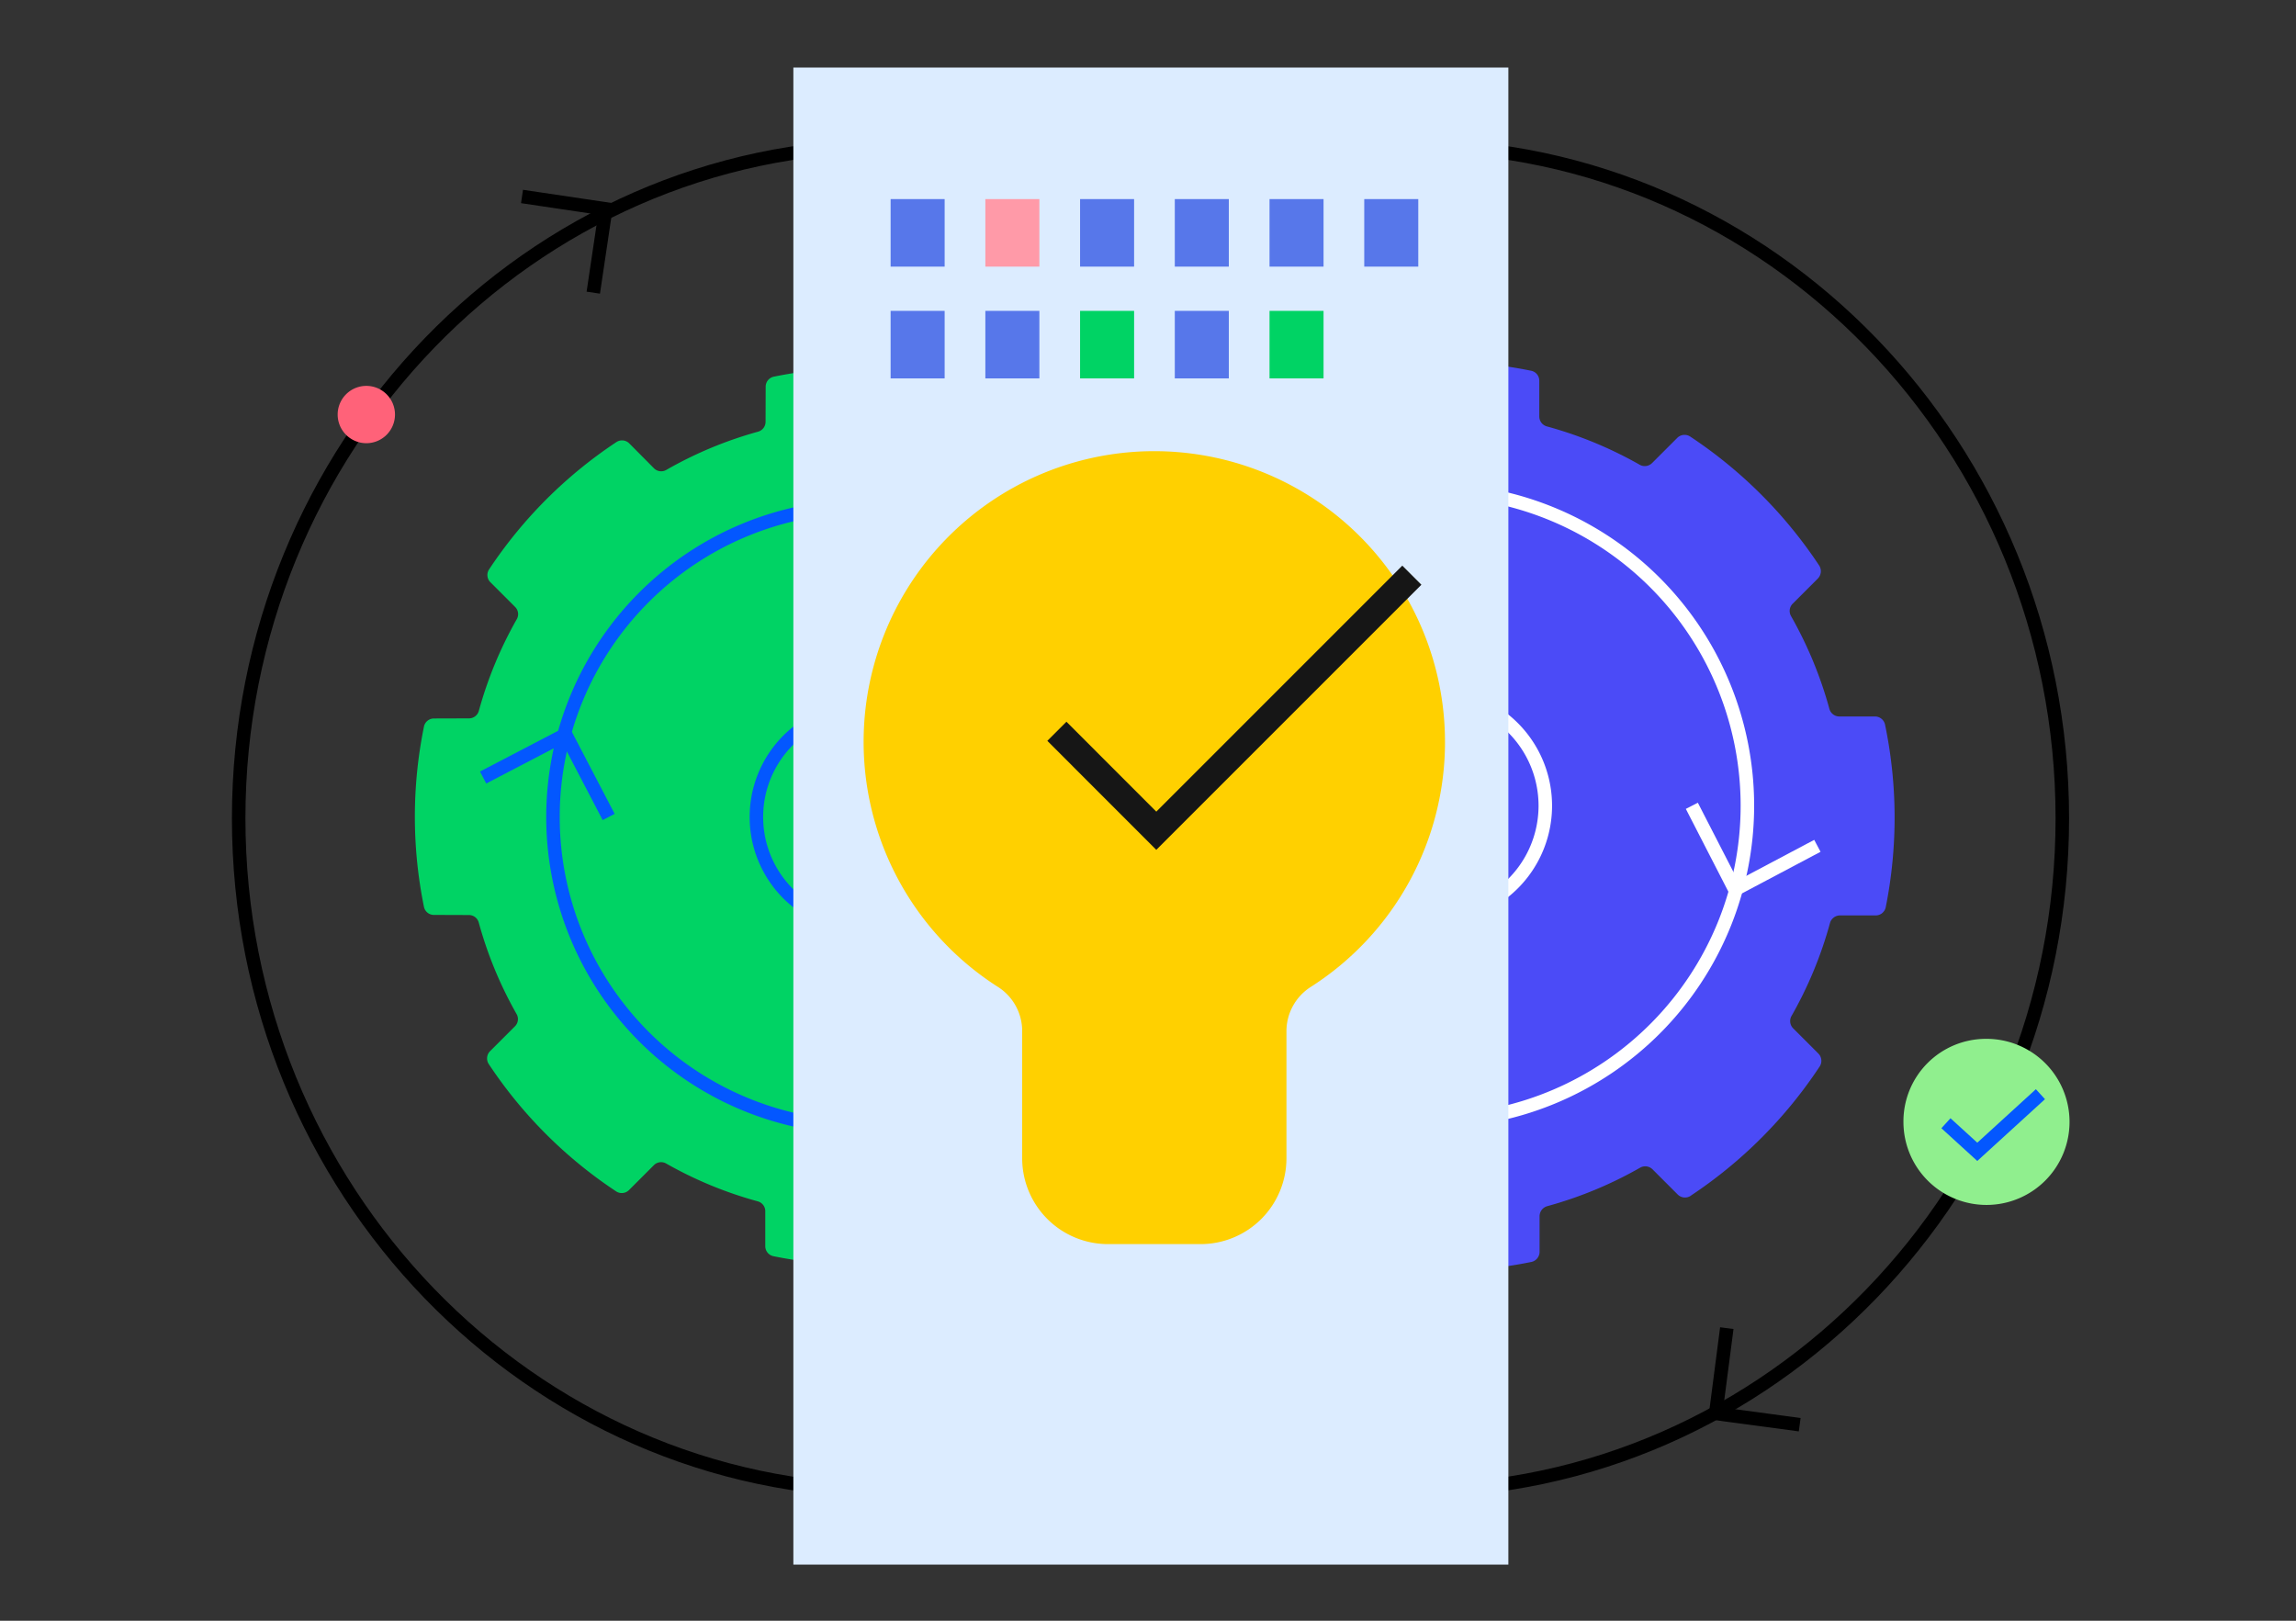
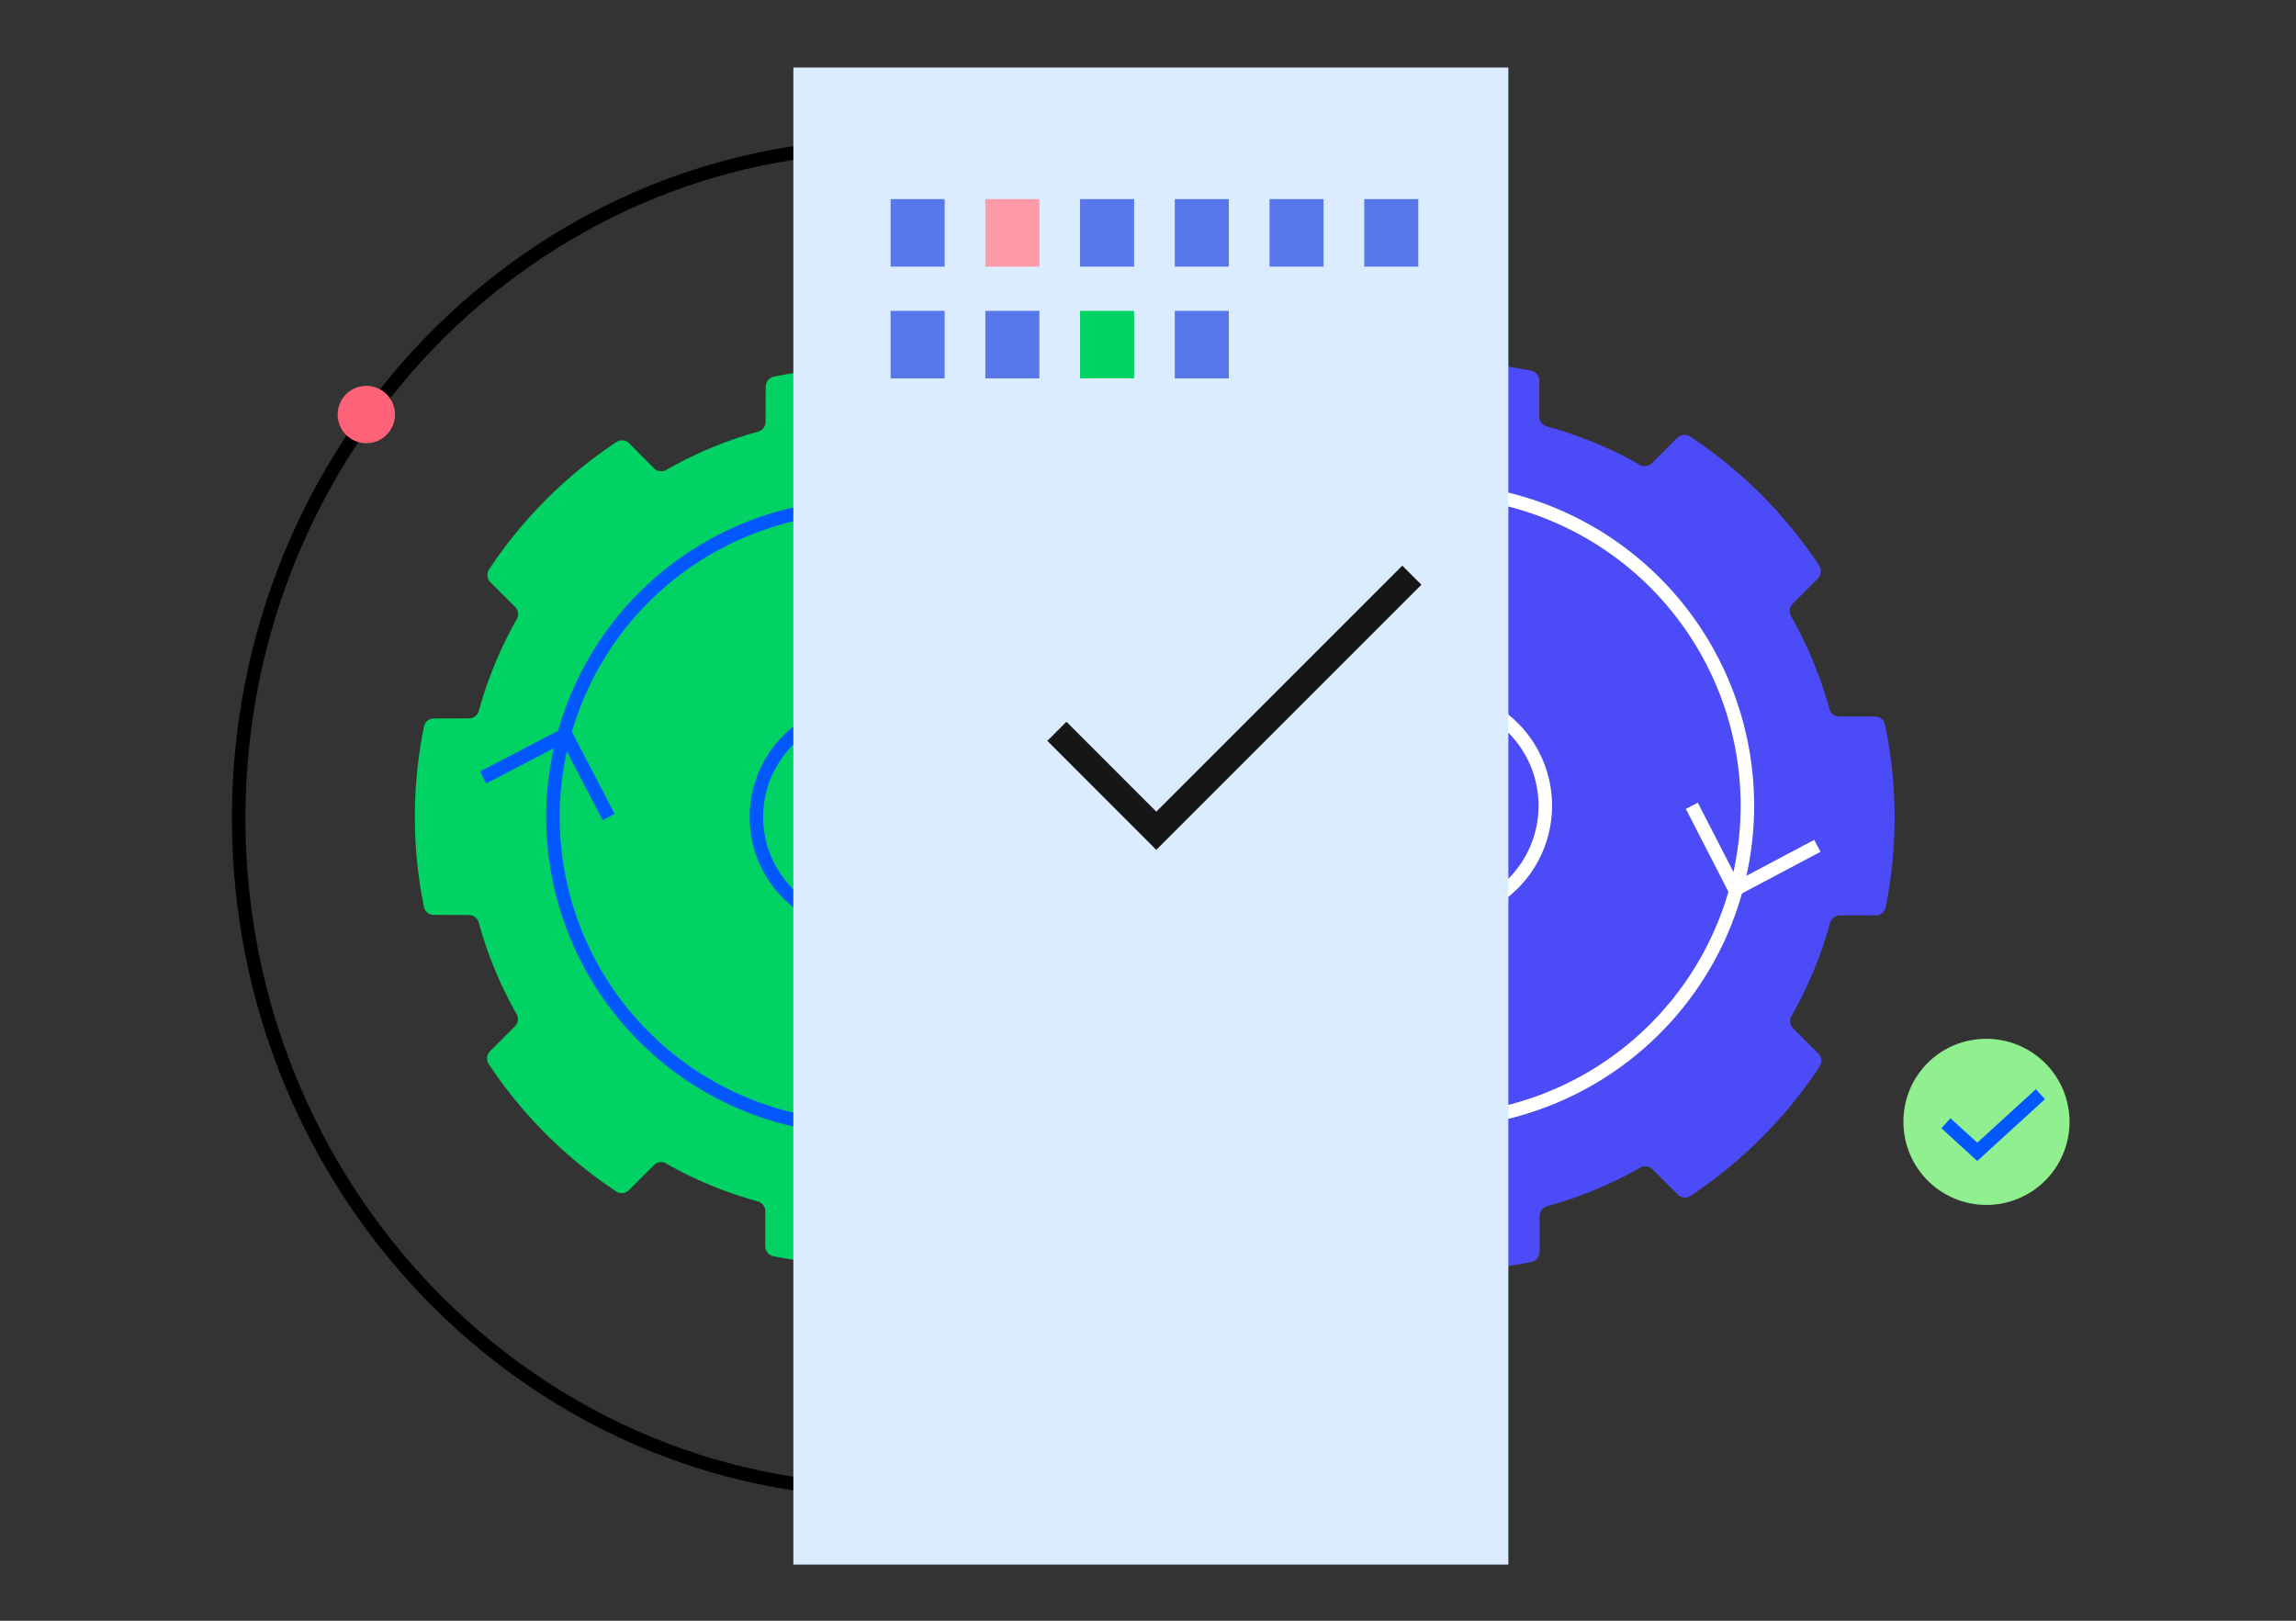
<svg xmlns="http://www.w3.org/2000/svg" viewBox="0 0 170 120" width="170" height="120">
  <rect x="0" y="0" width="170" height="120" fill="#333333" stroke="none" />
  <defs>
    <style>
      .b,.g,.h{fill:none}.b{stroke:#000}.b,.g,.h{stroke-miterlimit:10}.f{fill:#00d364}.g{stroke:#fff}.h{stroke:#0357ff}.l{fill:#5777ea}
    </style>
  </defs>
  <path fill="none" d="M0 0h170v120H0z" />
-   <path d="m133.253 105.485-6.217-.833.82-6.316" class="b" />
-   <path d="M104.504 10.787c26.574 0 48.194 22.341 48.194 49.8s-21.62 49.8-48.194 49.8M38.651 14.547l6.2.922-.923 6.2" class="b" />
  <path d="M65.866 110.387c-26.574 0-48.194-22.34-48.194-49.8s21.62-49.8 48.194-49.8" class="b" />
  <path fill="#ff6279" d="M25.623 32.193a2.122 2.122 0 1 0 0-3 2.121 2.121 0 0 0 0 3" />
  <path fill="#90ef8e" d="M147.006 76.917a6.149 6.149 0 1 1-6.072 6.148 6.11 6.11 0 0 1 6.072-6.148" />
  <path fill="#4b4bf7" d="M125.188 88.535a.768.768 0 0 1-.965-.09l-1.867-1.867a.762.762 0 0 0-.906-.128 29.669 29.669 0 0 1-6.885 2.855.775.775 0 0 0-.572.741v2.639a.767.767 0 0 1-.607.75 33.862 33.862 0 0 1-13.519.005.76.76 0 0 1-.6-.748v-2.639a.763.763 0 0 0-.565-.732 29.586 29.586 0 0 1-6.88-2.842.757.757 0 0 0-.906.128l-1.869 1.869a.772.772 0 0 1-.978.079 33.874 33.874 0 0 1-9.537-9.538.765.765 0 0 1 .083-.965l1.868-1.869a.765.765 0 0 0 .132-.906 29.677 29.677 0 0 1-2.844-6.878.775.775 0 0 0-.734-.565l-2.648-.011a.762.762 0 0 1-.749-.6 33.8 33.8 0 0 1 0-13.526.763.763 0 0 1 .749-.609h2.641a.775.775 0 0 0 .735-.565 29.7 29.7 0 0 1 2.85-6.893.765.765 0 0 0-.128-.906l-1.861-1.862a.768.768 0 0 1-.1-.967 33.953 33.953 0 0 1 9.547-9.547.773.773 0 0 1 .966.1L90.9 34.31a.765.765 0 0 0 .906.128 29.845 29.845 0 0 1 6.882-2.855.772.772 0 0 0 .566-.731v-2.647a.761.761 0 0 1 .6-.747 33.826 33.826 0 0 1 13.518-.007.753.753 0 0 1 .6.746v2.64a.762.762 0 0 0 .563.735 29.781 29.781 0 0 1 6.88 2.843.765.765 0 0 0 .906-.128l1.867-1.867a.768.768 0 0 1 .965-.093 33.889 33.889 0 0 1 9.538 9.538.775.775 0 0 1-.091.967l-1.867 1.867a.762.762 0 0 0-.128.906 29.791 29.791 0 0 1 2.846 6.878.765.765 0 0 0 .731.565h2.642a.765.765 0 0 1 .749.607 33.836 33.836 0 0 1 .049 13.524.76.76 0 0 1-.75.6h-2.639a.769.769 0 0 0-.739.57 29.74 29.74 0 0 1-2.852 6.884.761.761 0 0 0 .127.906l1.867 1.867a.765.765 0 0 1 .092.963 33.862 33.862 0 0 1-9.53 9.554" />
  <path d="M82.249 88.177a.756.756 0 0 1-.952-.09l-1.838-1.838a.752.752 0 0 0-.9-.128 29.322 29.322 0 0 1-6.8 2.812.76.76 0 0 0-.556.722v2.607a.753.753 0 0 1-.6.739 33.426 33.426 0 0 1-13.341.008.758.758 0 0 1-.6-.739v-2.6a.752.752 0 0 0-.557-.722 29.37 29.37 0 0 1-6.79-2.805.751.751 0 0 0-.9.128l-1.85 1.849a.758.758 0 0 1-.963.078 33.431 33.431 0 0 1-9.411-9.411.757.757 0 0 1 .09-.952l1.847-1.846a.751.751 0 0 0 .128-.895 29.469 29.469 0 0 1-2.808-6.787.752.752 0 0 0-.722-.557l-2.612-.009a.75.75 0 0 1-.723-.596 33.4 33.4 0 0 1 0-13.348.754.754 0 0 1 .74-.6l2.6-.008a.756.756 0 0 0 .723-.556 29.5 29.5 0 0 1 2.813-6.794.748.748 0 0 0-.128-.9l-1.833-1.833a.756.756 0 0 1-.091-.951 33.5 33.5 0 0 1 9.42-9.42.757.757 0 0 1 .952.09l1.834 1.847a.752.752 0 0 0 .9.128 29.435 29.435 0 0 1 6.806-2.838.757.757 0 0 0 .557-.722l.008-2.61a.758.758 0 0 1 .595-.739 33.4 33.4 0 0 1 13.342-.006.743.743 0 0 1 .6.735v2.607a.752.752 0 0 0 .556.724 29.38 29.38 0 0 1 6.784 2.811.753.753 0 0 0 .9-.128l1.842-1.842a.757.757 0 0 1 .953-.09 33.371 33.371 0 0 1 9.41 9.411.755.755 0 0 1-.089.953l-1.842 1.842a.753.753 0 0 0-.128.9 29.251 29.251 0 0 1 2.808 6.787.759.759 0 0 0 .728.562h2.6a.749.749 0 0 1 .739.6 33.375 33.375 0 0 1 .02 13.353.748.748 0 0 1-.738.6h-2.6a.764.764 0 0 0-.73.563 29.305 29.305 0 0 1-2.808 6.8.754.754 0 0 0 .128.9l1.842 1.843a.753.753 0 0 1 .09.952 33.419 33.419 0 0 1-9.419 9.419" class="f" />
  <path d="m134.562 62.626-6.109 3.236-3.186-6.2" class="g" />
  <path d="M106.388 36.293a23.366 23.366 0 0 1 0 46.726" class="g" />
  <path d="M106.388 67.812a8.157 8.157 0 0 0 0-16.312" class="g" />
  <path d="m35.771 57.568 6.109-3.186 3.186 6.108" class="h" />
  <path d="M63.943 83.491a23 23 0 1 1 0-46" class="h" />
  <path d="M63.945 52.461a8.03 8.03 0 0 0 0 16.059" class="h" />
  <path fill="#dcecff" d="M58.742 5h52.94v110.843h-52.94z" />
-   <path fill="#ffd000" d="M106.99 54.923a21.523 21.523 0 1 0-33.113 18.141 3.872 3.872 0 0 1 1.807 3.254v9.439a6.358 6.358 0 0 0 6.359 6.358h6.85a6.358 6.358 0 0 0 6.358-6.358v-9.393a3.893 3.893 0 0 1 1.788-3.283 21.507 21.507 0 0 0 9.952-18.154" />
  <path fill="none" stroke="#161616" stroke-miterlimit="10" stroke-width="2" d="M104.536 42.587 85.615 61.509l-7.361-7.364" />
  <path d="M65.943 14.741h4v5h-4z" class="l" />
  <path fill="#ff9aa8" d="M72.957 14.741h4v5h-4z" />
  <path d="M79.971 14.741h4v5h-4zM86.984 14.741h4v5h-4zM93.998 14.741h4v5h-4zM101.012 14.741h4v5h-4zM65.943 23.017h4v5h-4zM72.957 23.017h4v5h-4z" class="l" />
  <path d="M79.971 23.017h4v5h-4z" class="f" />
  <path d="M86.984 23.017h4v5h-4z" class="l" />
-   <path d="M93.998 23.017h4v5h-4z" class="f" />
  <path d="m151.077 81.015-4.675 4.267-2.321-2.117" class="h" />
</svg>